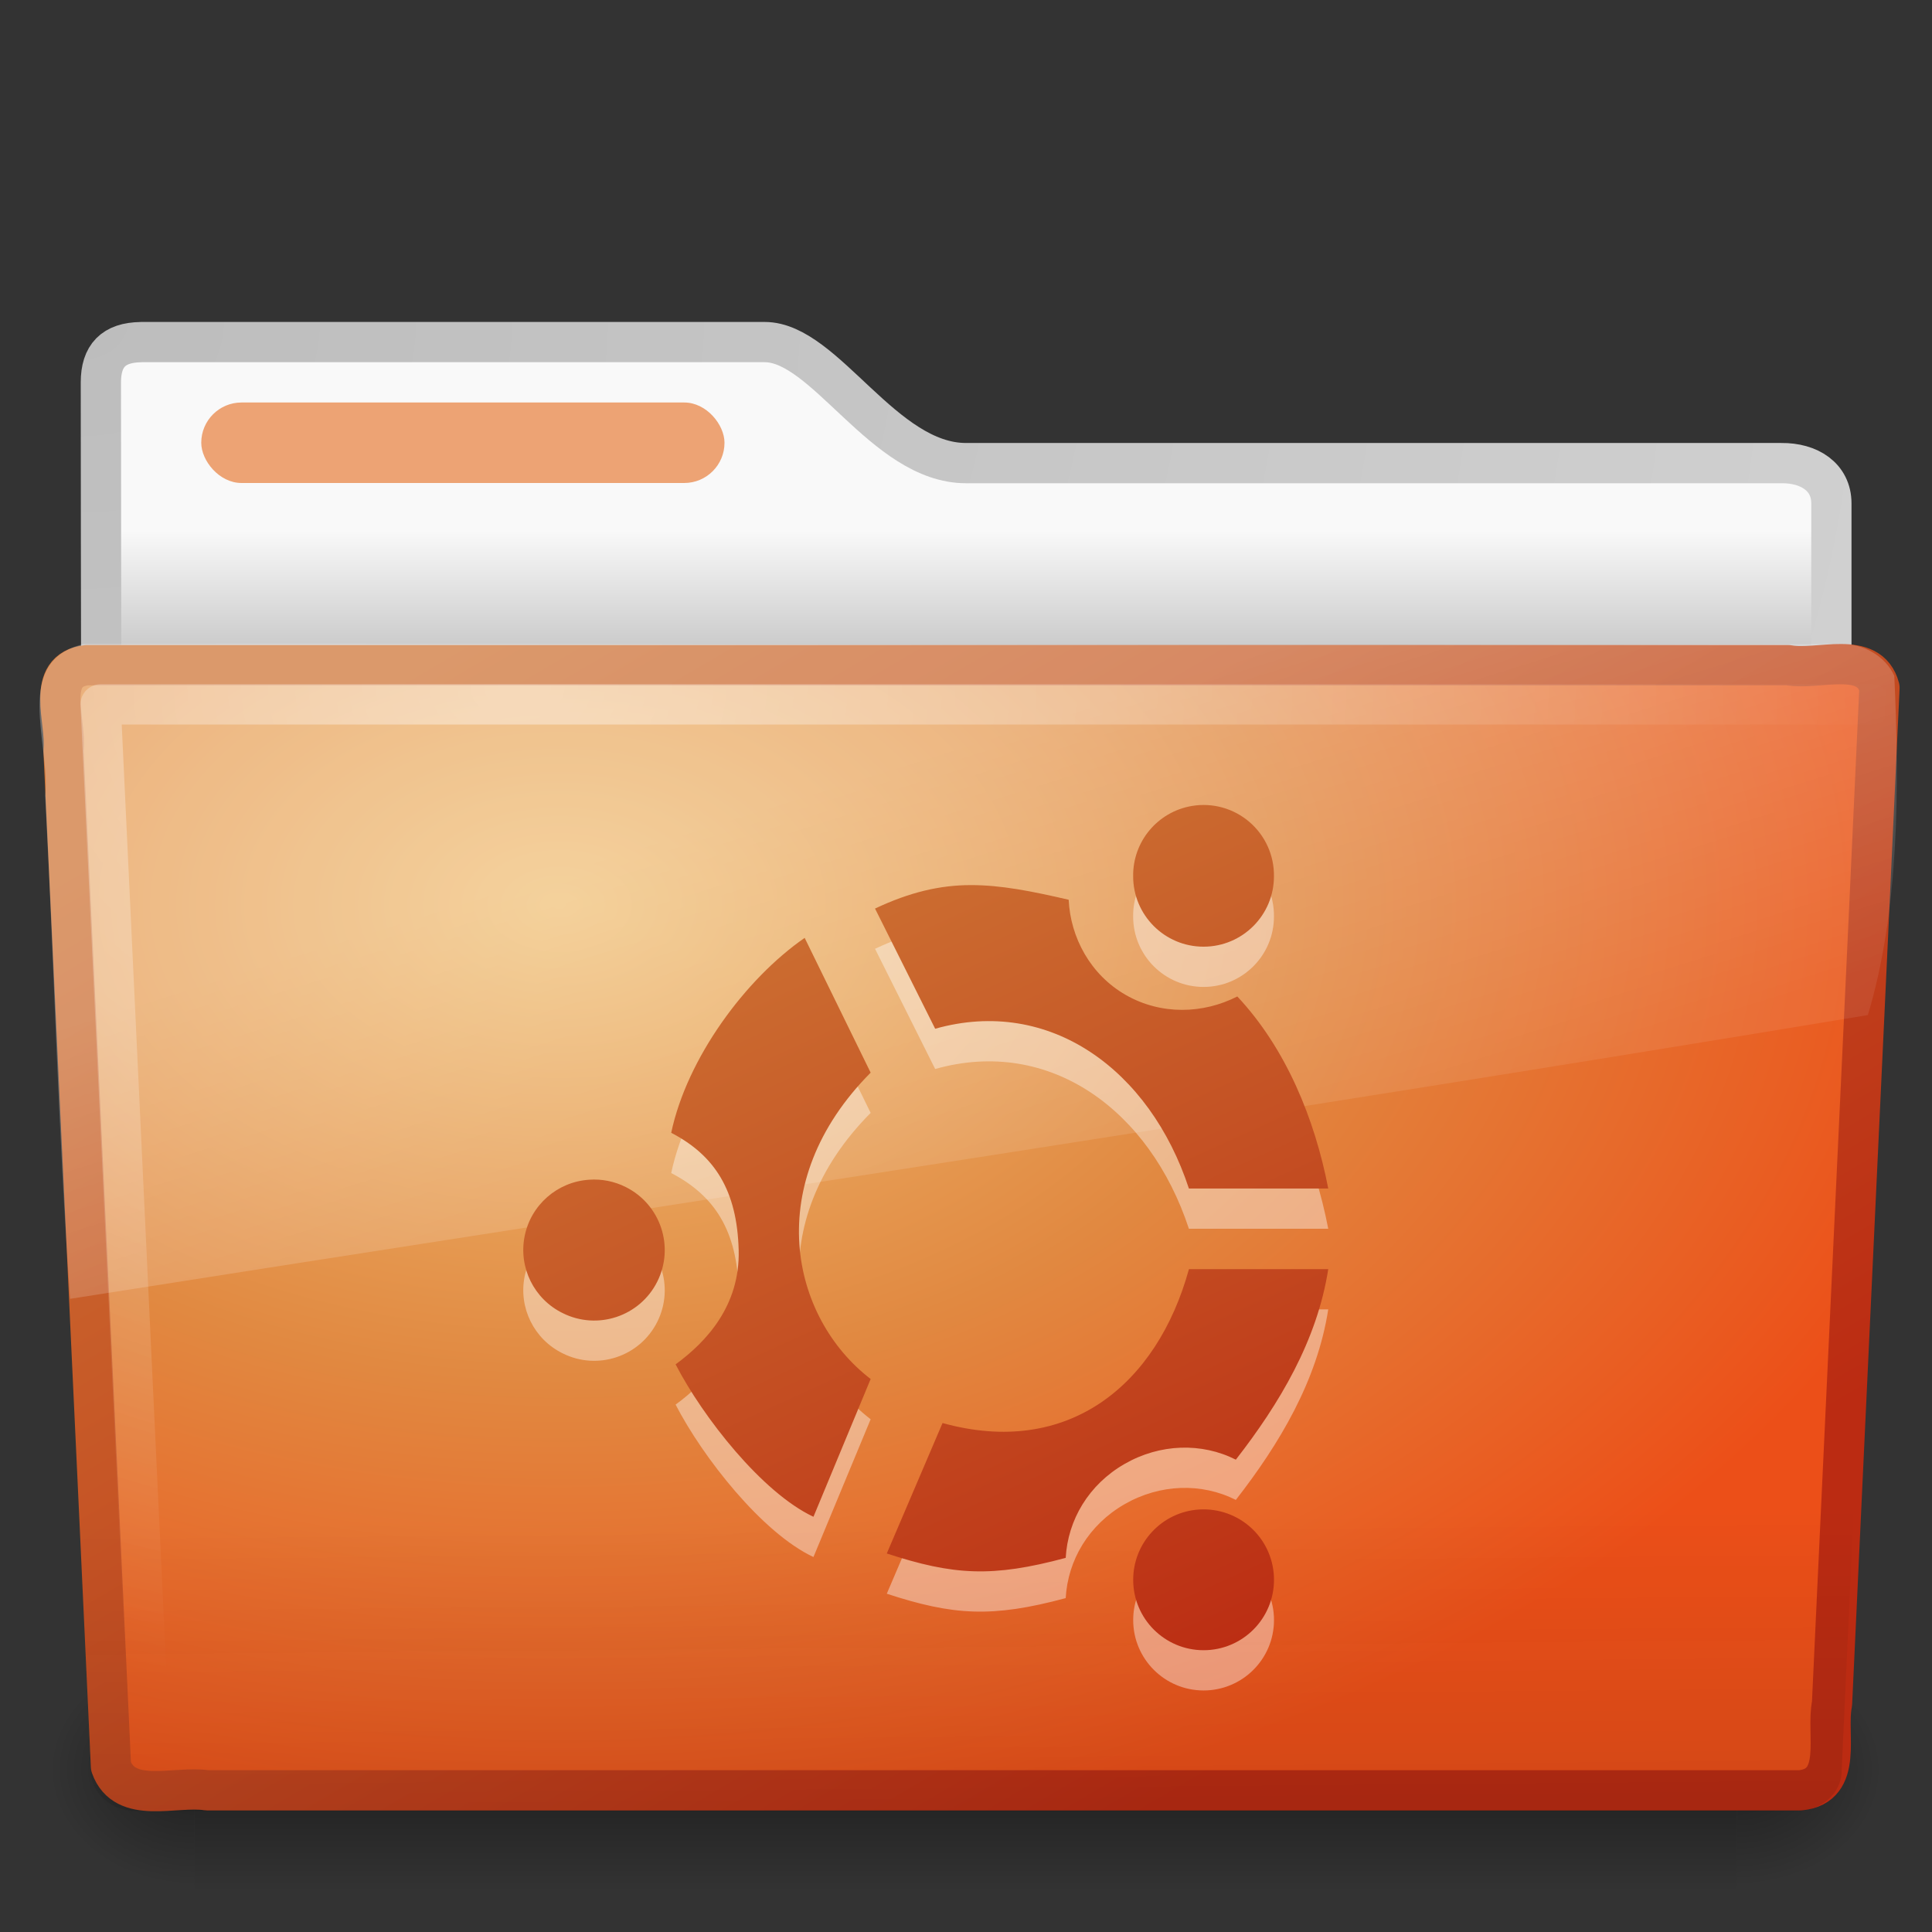
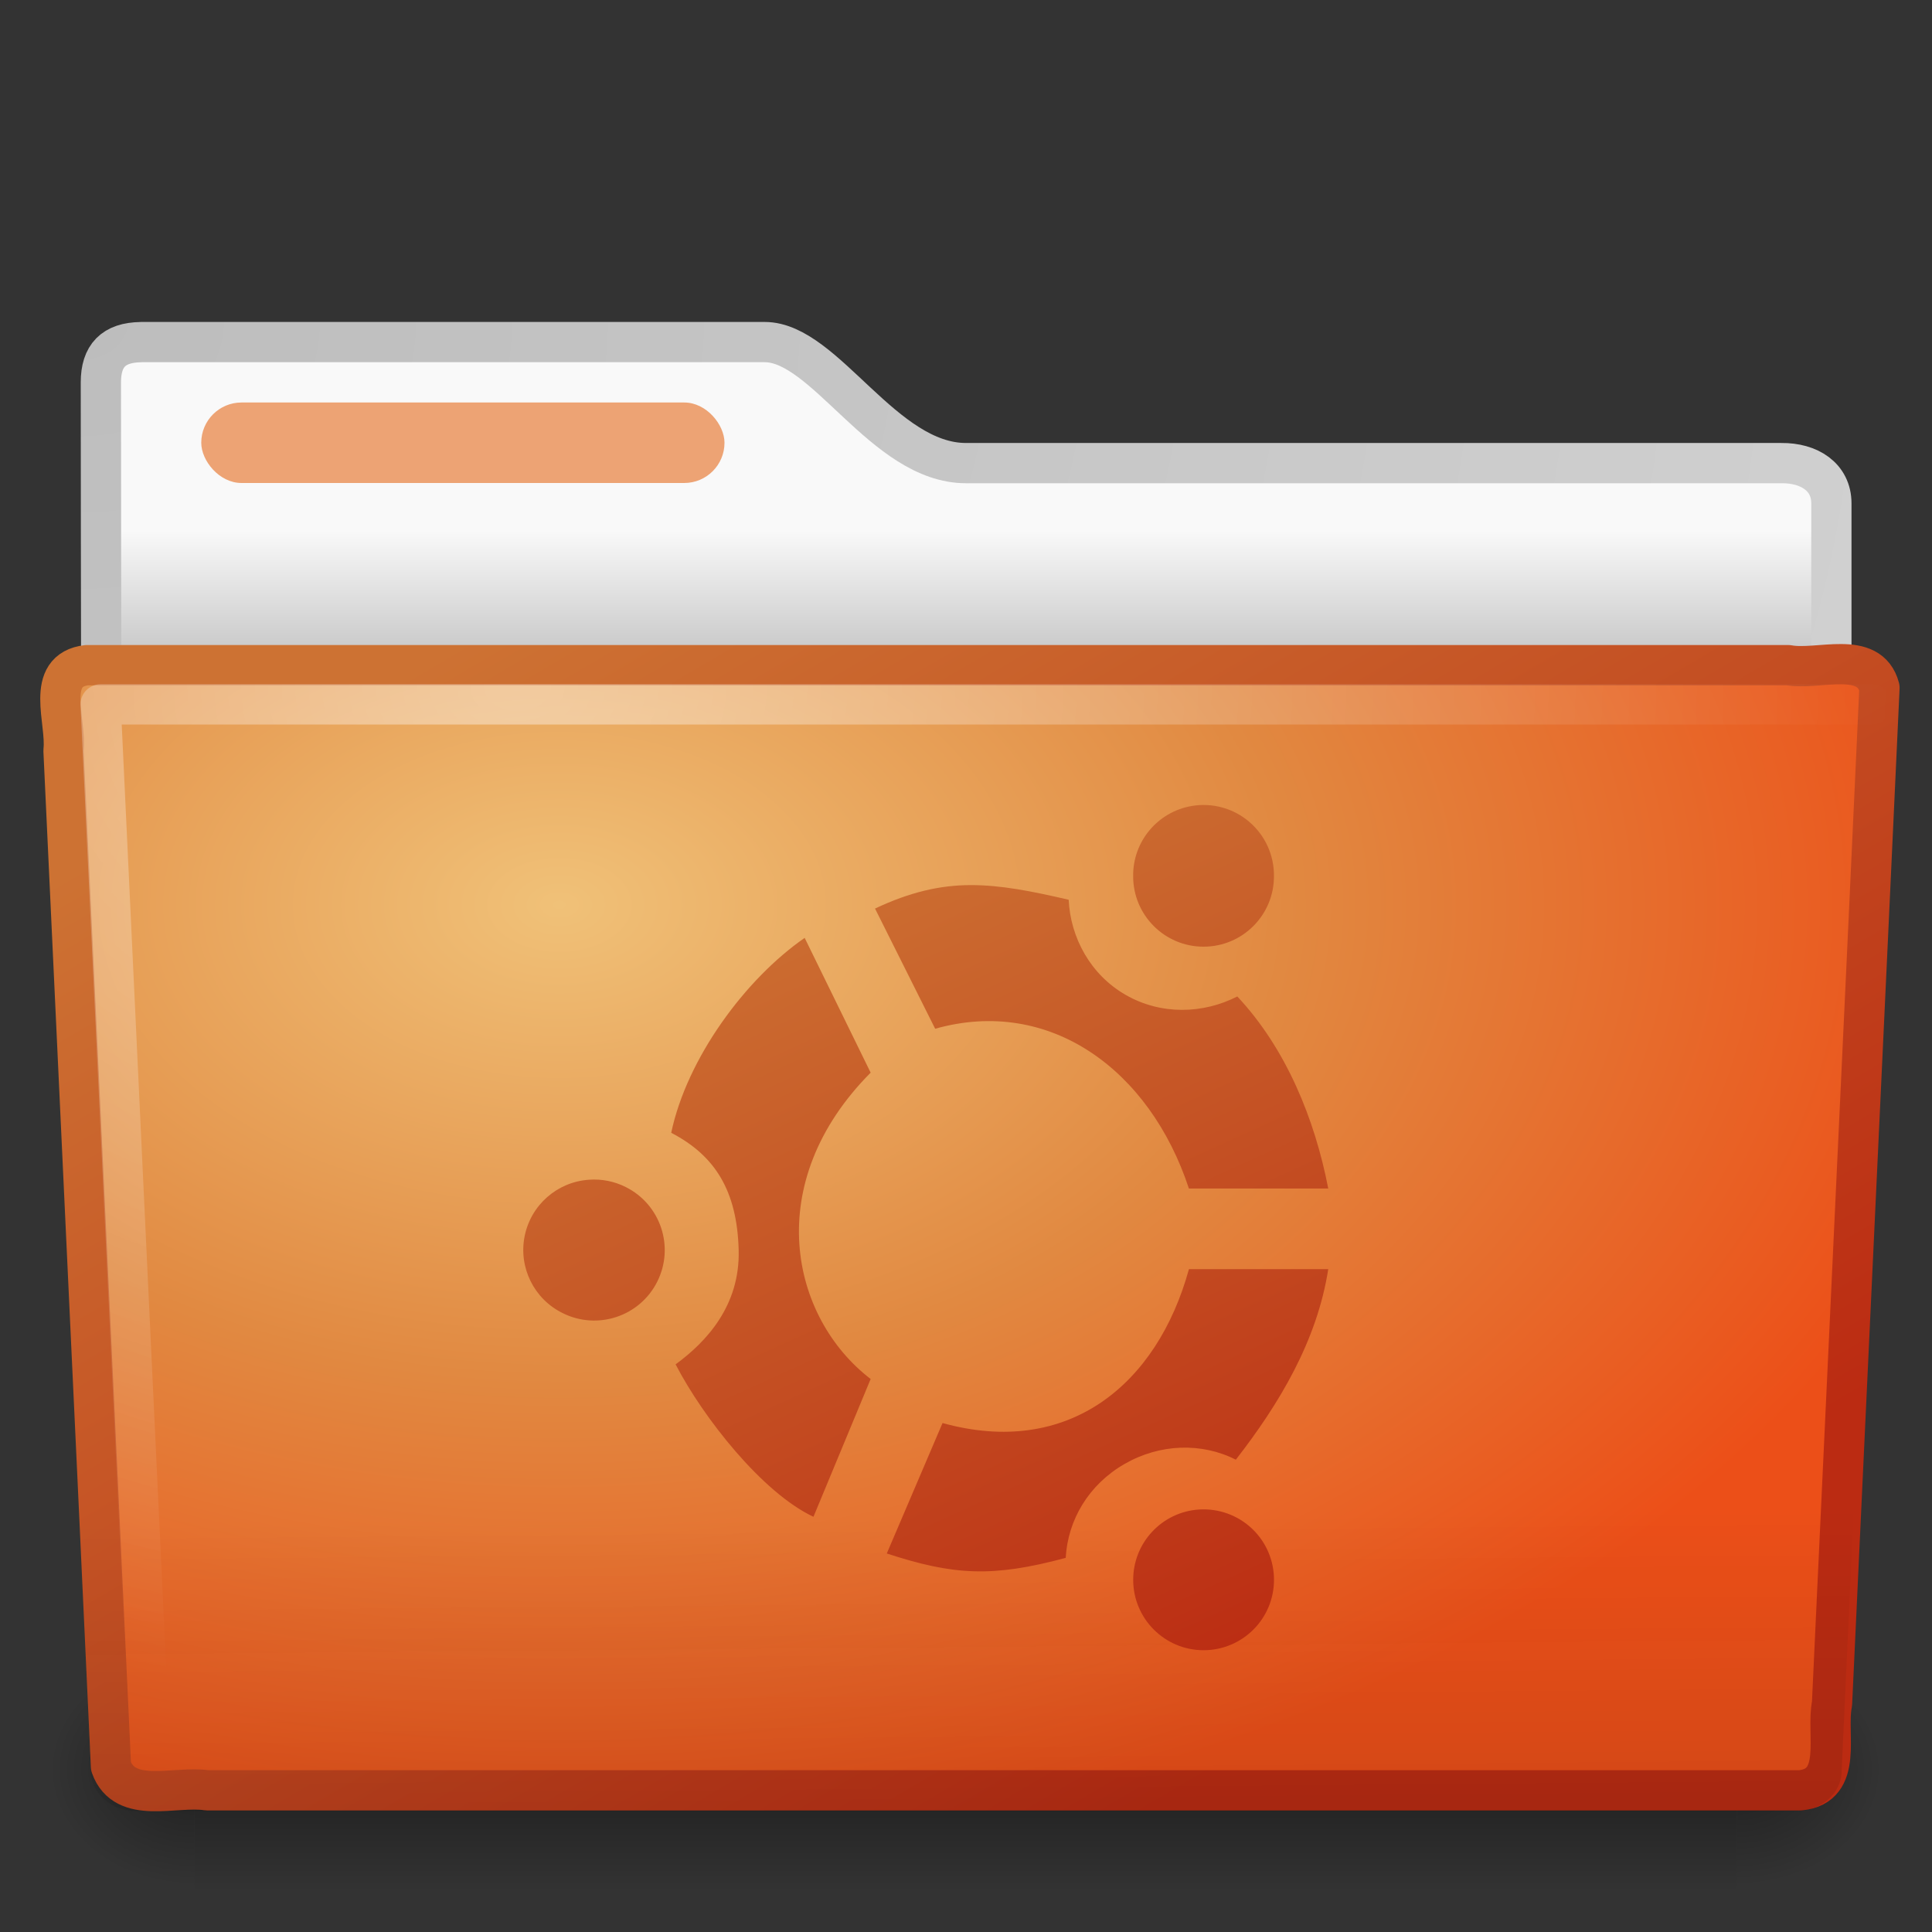
<svg xmlns="http://www.w3.org/2000/svg" xmlns:xlink="http://www.w3.org/1999/xlink" id="svg3602" width="48" height="48" version="1.0">
  <rect width="100%" height="100%" fill="#333333" stroke="none" />
  <defs id="defs3604">
    <radialGradient id="radialGradient2810" cx="3" cy="5.017" r="21" gradientTransform="matrix(-1.2749e-8 1.714 -2.159 -1.46e-8 12.809 2.857)" gradientUnits="userSpaceOnUse">
      <stop id="stop3486" style="stop-color:#bdbdbd" offset="0" />
      <stop id="stop3488" style="stop-color:#d0d0d0" offset="1" />
    </radialGradient>
    <linearGradient id="linearGradient2808" x1="62.989" x2="62.989" y1="13.183" y2="16.19" gradientTransform="translate(-50.941)" gradientUnits="userSpaceOnUse">
      <stop id="stop6406" style="stop-color:#f9f9f9" offset="0" />
      <stop id="stop6408" style="stop-color:#c9c9c9" offset="1" />
    </linearGradient>
    <radialGradient id="radialGradient7600-312" cx="605.71" cy="486.65" r="117.14" gradientTransform="matrix(-.032 0 0 .037 23.363 25.412)" gradientUnits="userSpaceOnUse">
      <stop id="stop2681" offset="0" />
      <stop id="stop2683" style="stop-opacity:0" offset="1" />
    </radialGradient>
    <radialGradient id="radialGradient7598-526" cx="605.71" cy="486.65" r="117.14" gradientTransform="matrix(.032 0 0 .037 24.637 25.412)" gradientUnits="userSpaceOnUse">
      <stop id="stop2675" offset="0" />
      <stop id="stop2677" style="stop-opacity:0" offset="1" />
    </radialGradient>
    <linearGradient id="linearGradient7596-975" x1="302.86" x2="302.86" y1="366.65" y2="609.51" gradientTransform="matrix(.083 0 0 .037 -5.941 25.412)" gradientUnits="userSpaceOnUse">
      <stop id="stop2667" style="stop-opacity:0" offset="0" />
      <stop id="stop2669" offset=".5" />
      <stop id="stop2671" style="stop-opacity:0" offset="1" />
    </linearGradient>
    <linearGradient id="linearGradient2801" x1="82.453" x2="65.34" y1="45.114" y2="15.944" gradientTransform="translate(-53.765 -.114)" gradientUnits="userSpaceOnUse" xlink:href="#linearGradient3390-178-986-453" />
    <radialGradient id="radialGradient2799" cx="63.969" cy="14.113" r="23.097" gradientTransform="matrix(1.565 -9.5143e-8 6.1772e-8 1.016 -86.213 8.146)" gradientUnits="userSpaceOnUse">
      <stop id="stop3618" style="stop-color:#f0c178" offset="0" />
      <stop id="stop3270" style="stop-color:#e18941" offset=".5" />
      <stop id="stop3620" style="stop-color:#ec4f18" offset="1" />
    </radialGradient>
    <linearGradient id="linearGradient2796" x1="22.935" x2="22.809" y1="49.629" y2="36.658" gradientTransform="matrix(1.145 0 0 .998 -3.466 1.099)" gradientUnits="userSpaceOnUse">
      <stop id="stop2661" style="stop-color:#0a0a0a;stop-opacity:.498" offset="0" />
      <stop id="stop2663" style="stop-color:#0a0a0a;stop-opacity:0" offset="1" />
    </linearGradient>
    <radialGradient id="radialGradient2793" cx="7.265" cy="8.302" r="20.98" gradientTransform="matrix(0 1.208 -1.627 0 26.372 8.267)" gradientUnits="userSpaceOnUse">
      <stop id="stop2693" style="stop-color:#fff;stop-opacity:.4" offset="0" />
      <stop id="stop2695" style="stop-color:#fff;stop-opacity:0" offset="1" />
    </radialGradient>
    <linearGradient id="linearGradient2790" x1="11.566" x2="15.215" y1="22.292" y2="33.955" gradientUnits="userSpaceOnUse">
      <stop id="stop2687" style="stop-color:#fff;stop-opacity:.275" offset="0" />
      <stop id="stop2689" style="stop-color:#fff;stop-opacity:.078" offset="1" />
    </linearGradient>
    <linearGradient id="linearGradient3390-178-986-453">
      <stop id="stop3624" style="stop-color:#bb2b12" offset="0" />
      <stop id="stop3626" style="stop-color:#cd7233" offset="1" />
    </linearGradient>
    <linearGradient id="linearGradient3588" x1="23.964" x2="14.265" y1="44.916" y2="23.614" gradientUnits="userSpaceOnUse" xlink:href="#linearGradient3390-178-986-453" />
  </defs>
  <g id="layer1">
    <path id="path3468" d="m3.506 8.5c-0.69 0.008-1 0.342-1 1 0 5.514 0.026 9.74-0.006 14.75 1.435 0 43-3.7 43-5.292v-6.452c0-0.658-0.554-1.008-1.244-1h-20.256c-2.047 0-3.499-3.007-5-3.007h-15.494 2.1e-6z" style="fill:url(#linearGradient2808);stroke-linecap:round;stroke-linejoin:round;stroke:url(#radialGradient2810)" />
    <g id="g7591" transform="matrix(.958 0 0 .667 1 15)" style="opacity:.4">
      <rect id="rect4173" x="4" y="39" width="40" height="9" style="fill:url(#linearGradient7596-975)" />
      <path id="path5058" d="m44 39v8.999c1.655 0.017 4-2.016 4-4.5 0-2.484-1.846-4.499-4-4.499z" style="fill:url(#radialGradient7598-526)" />
      <path id="path5018" d="m4 39v8.999c-1.655 0.017-4-2.016-4-4.5 0-2.484 1.846-4.499 4-4.499z" style="fill:url(#radialGradient7600-312)" />
    </g>
    <path id="path3388" d="m2.163 16.525c-1.073 0.124-0.5 1.402-0.585 2.121 0.393 8.47 0.789 16.769 1.179 25.24 0.342 0.966 1.594 0.471 2.388 0.594h39.581c1.089-0.107 0.636-1.408 0.79-2.152 0.393-8.47 0.789-16.769 1.179-25.24-0.251-0.954-1.52-0.424-2.263-0.562h-42.268v0z" style="fill:url(#radialGradient2799);stroke-linecap:round;stroke-linejoin:round;stroke:url(#linearGradient2801)" />
    <path id="path6127" d="m2.058 16.065 43.896 4.03e-4c0.634 0 1.045 0.445 1.045 0.997l-1.244 26.939c0 0.553-0.511 0.998-1.145 0.998h-41.209c-0.634 0-1.145-0.445-1.145-0.998l-1.244-26.939c0-0.553 0.411-0.998 1.045-0.998z" style="fill:url(#linearGradient2796);opacity:.4" />
    <path id="path2435" d="m46.5 17.5h-44c0.385 8.177 0.771 16.354 1.156 24.531" style="fill:none;stroke-linecap:round;stroke-linejoin:round;stroke:url(#radialGradient2793)" />
-     <path id="path3455" d="m45.75 16c-14.55 0.073-29.105-0.021-43.656 0-1.807 0.411-0.834 2.467-0.972 3.772 0.222 4.163 0.323 8.345 0.62 12.497 15.001-2.363 29.927-4.607 44.664-7.05 0.781-2.587 0.787-5.671 0.657-8.429-0.229-0.505-0.787-0.801-1.314-0.79z" style="fill:url(#linearGradient2790)" />
    <rect id="rect3562" x="5" y="10" width="13" height="2" rx="1" ry="1" style="display:block;fill:#eda374" />
-     <path id="path2812" d="m29.611 21.024c-0.851 0.144-1.47 0.886-1.458 1.748 0 0.965 0.783 1.748 1.749 1.748 0.966 0 1.749-0.783 1.749-1.748 0.007-0.519-0.216-1.014-0.611-1.352-0.394-0.338-0.918-0.483-1.43-0.396zm-5.502 1.966c-0.755 0.002-1.503 0.174-2.369 0.583l1.494 2.986c2.848-0.804 5.335 1.023 6.304 3.969h3.462c-0.333-1.721-1.045-3.476-2.259-4.771-0.848 0.433-1.888 0.467-2.769-0.036-0.88-0.503-1.376-1.426-1.421-2.367-0.935-0.216-1.687-0.366-2.441-0.364zm-4.117 1.311c-1.475 1.022-2.924 2.989-3.316 4.843 1.088 0.565 1.637 1.44 1.676 2.913 0.037 1.383-0.804 2.282-1.567 2.84 0.676 1.309 2.147 3.187 3.425 3.787l1.421-3.423c-1.996-1.532-2.727-4.867 0-7.611l-1.64-3.35zm-5.356 6.009c-0.791 0.052-1.448 0.628-1.602 1.405-0.154 0.777 0.234 1.56 0.946 1.909 0.865 0.432 1.918 0.082 2.35-0.783 0.433-0.865 0.082-1.916-0.783-2.349-0.282-0.142-0.596-0.205-0.911-0.182zm14.903 2.221c-0.792 2.881-3.005 4.689-6.122 3.824l-1.385 3.241c1.658 0.541 2.614 0.601 4.445 0.109 0.053-0.944 0.571-1.819 1.458-2.331 0.886-0.511 1.925-0.536 2.769-0.109 1.083-1.392 2.02-2.958 2.296-4.734h-3.462zm0.255 5.972c-0.923 0.058-1.641 0.824-1.64 1.748 0 0.965 0.783 1.748 1.749 1.748 0.966 0 1.749-0.783 1.749-1.748 9.46e-4 -0.483-0.198-0.945-0.55-1.276-0.352-0.331-0.826-0.502-1.308-0.472z" style="fill-rule:evenodd;fill:#fff;opacity:.4" />
    <path id="path19" d="m29.611 20.024c-0.851 0.144-1.47 0.886-1.458 1.748 0 0.965 0.783 1.748 1.749 1.748 0.966 0 1.749-0.783 1.749-1.748 0.007-0.519-0.216-1.014-0.611-1.352-0.394-0.338-0.918-0.483-1.43-0.396zm-5.502 1.966c-0.755 0.002-1.503 0.174-2.369 0.583l1.494 2.986c2.848-0.804 5.335 1.023 6.304 3.969h3.462c-0.333-1.721-1.045-3.476-2.259-4.771-0.848 0.433-1.888 0.467-2.769-0.036-0.88-0.503-1.376-1.426-1.421-2.367-0.935-0.216-1.687-0.366-2.441-0.364zm-4.117 1.311c-1.475 1.022-2.924 2.989-3.316 4.843 1.088 0.565 1.637 1.44 1.676 2.913 0.037 1.383-0.804 2.282-1.567 2.84 0.676 1.309 2.147 3.187 3.425 3.787l1.421-3.423c-1.996-1.532-2.727-4.867 0-7.611l-1.64-3.35zm-5.356 6.009c-0.791 0.052-1.448 0.628-1.602 1.405-0.154 0.777 0.234 1.56 0.946 1.909 0.865 0.432 1.918 0.082 2.35-0.783 0.433-0.865 0.082-1.916-0.783-2.349-0.282-0.142-0.596-0.205-0.911-0.182zm14.903 2.221c-0.792 2.881-3.005 4.689-6.122 3.824l-1.385 3.241c1.658 0.541 2.614 0.601 4.445 0.109 0.053-0.944 0.571-1.819 1.458-2.331 0.886-0.511 1.925-0.536 2.769-0.109 1.083-1.392 2.02-2.958 2.296-4.734h-3.462zm0.255 5.972c-0.923 0.058-1.641 0.824-1.64 1.748 0 0.965 0.783 1.748 1.749 1.748 0.966 0 1.749-0.783 1.749-1.748 9.46e-4 -0.483-0.198-0.945-0.55-1.276-0.352-0.331-0.826-0.502-1.308-0.472z" style="fill-rule:evenodd;fill:url(#linearGradient3588)" />
  </g>
</svg>